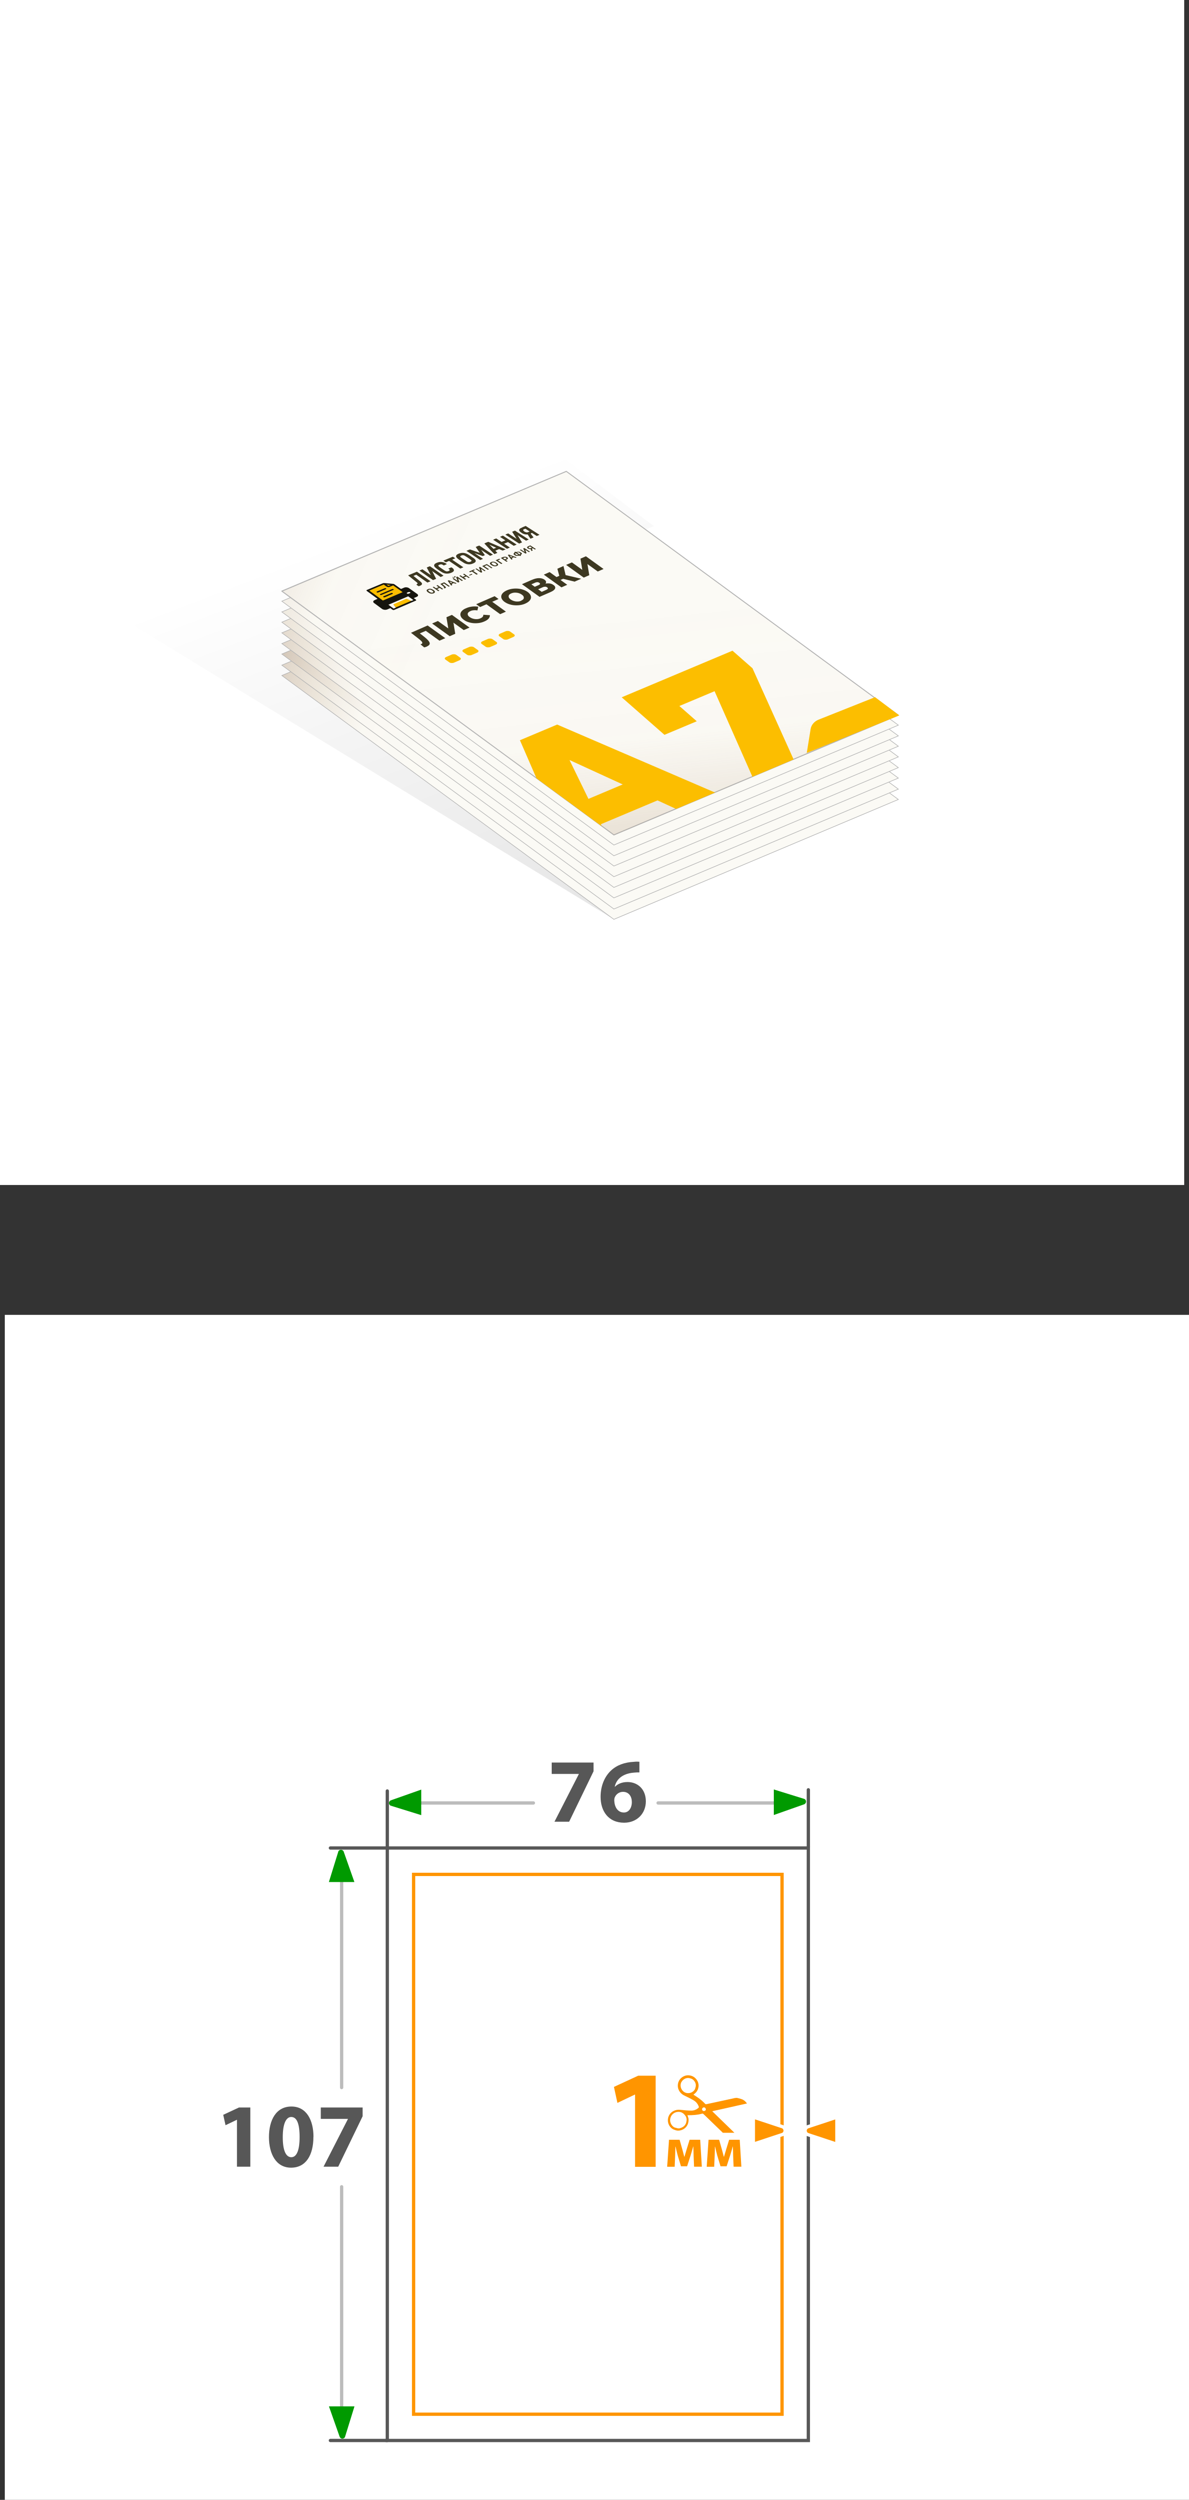
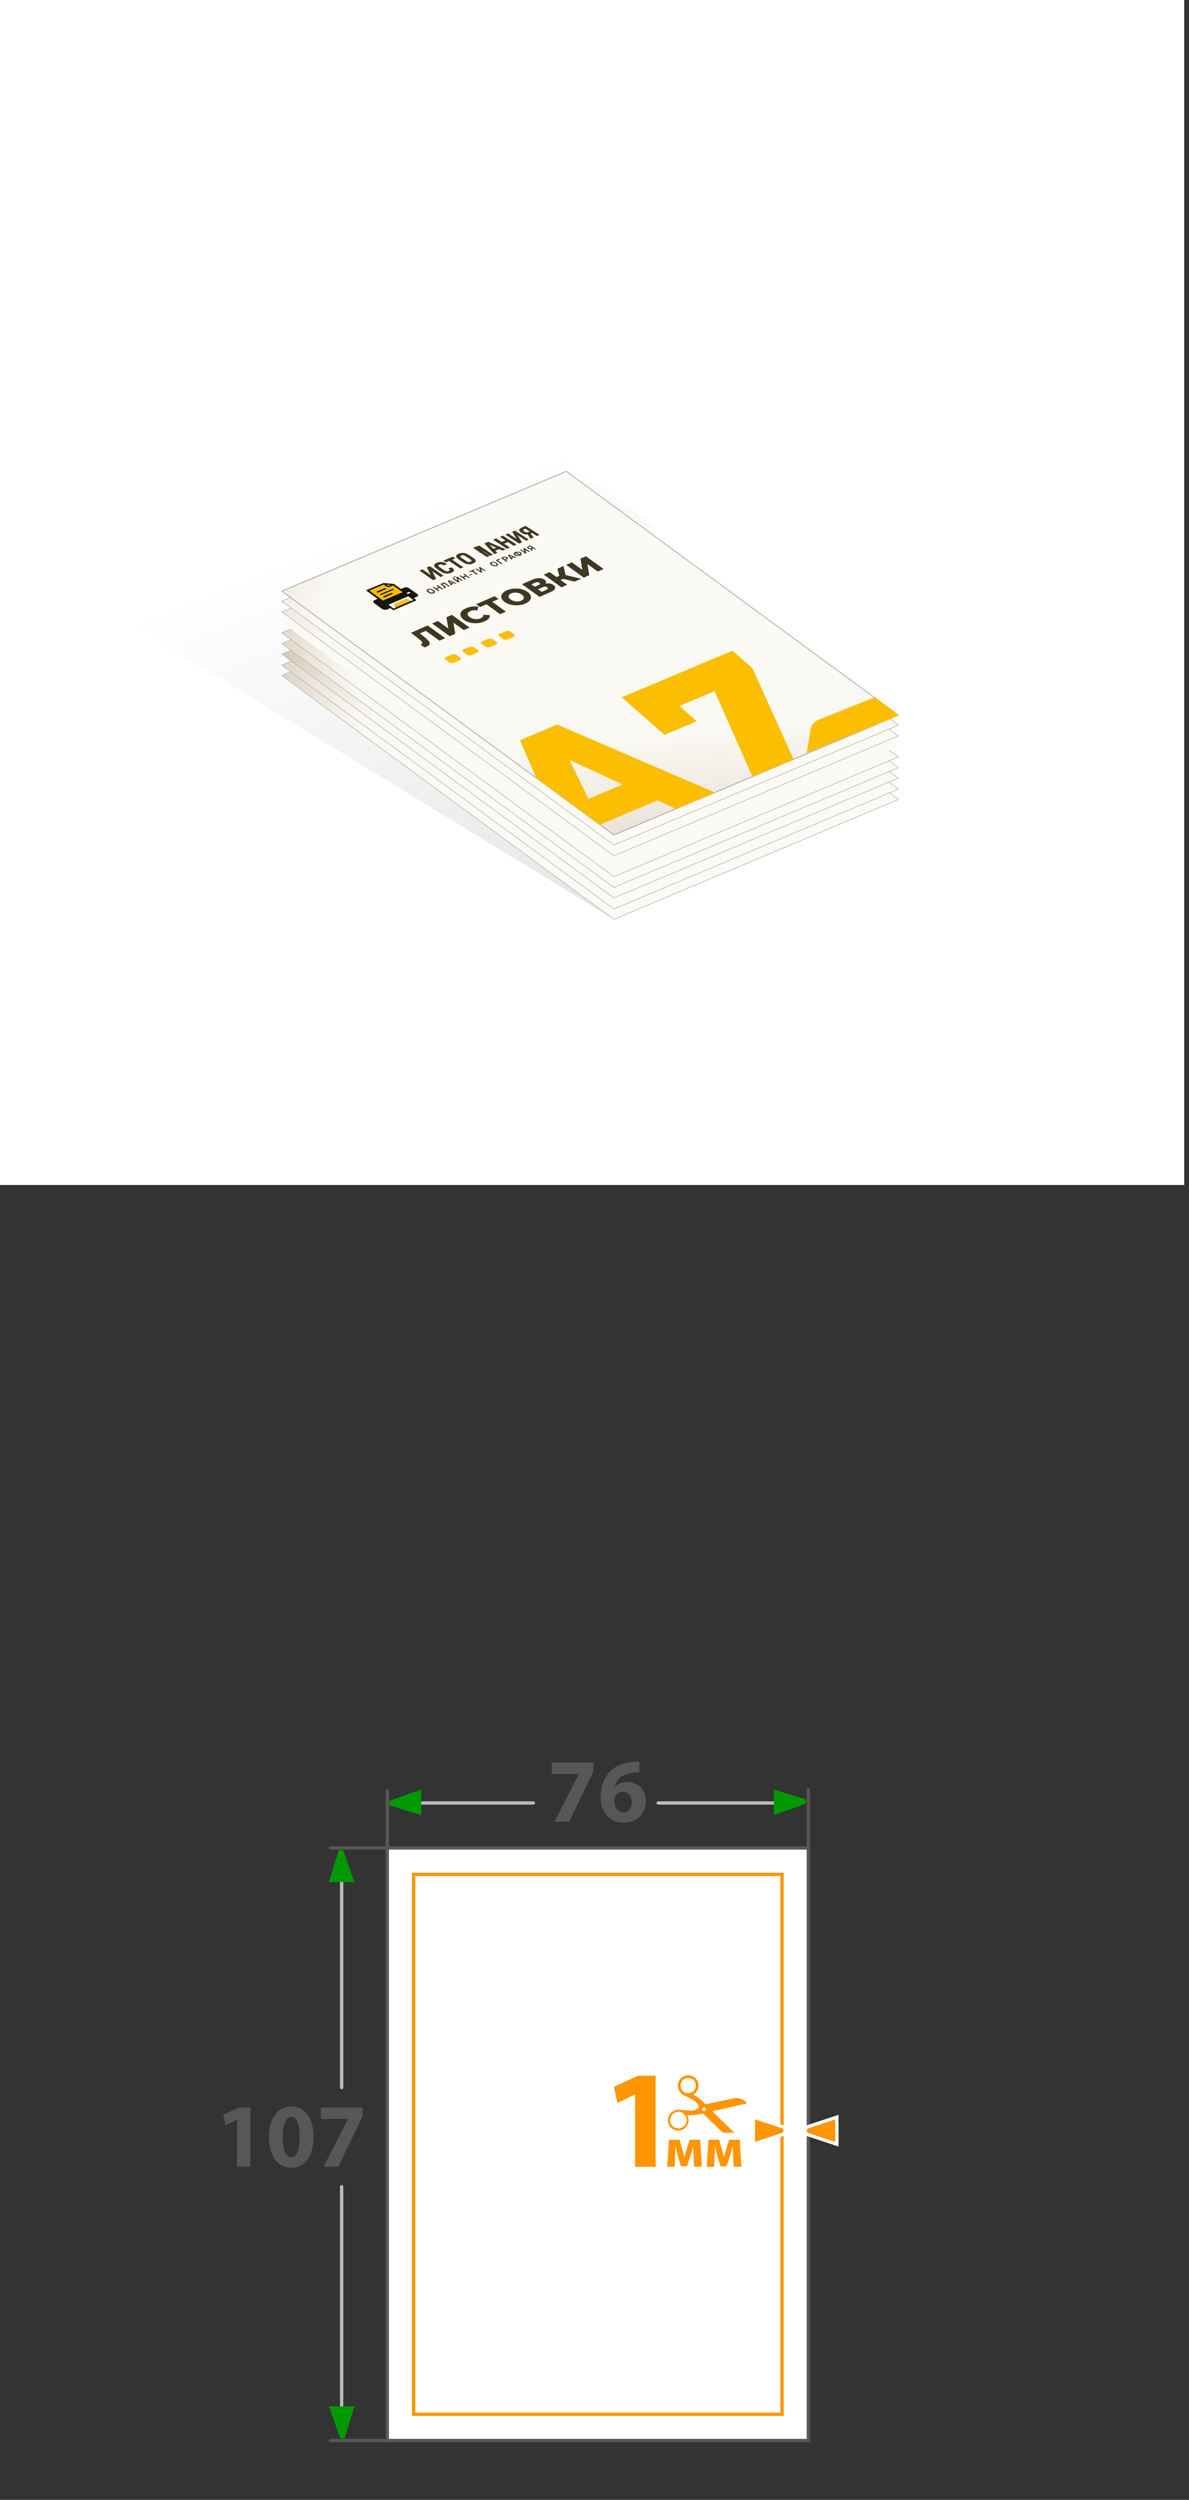
<svg xmlns="http://www.w3.org/2000/svg" xmlns:xlink="http://www.w3.org/1999/xlink" id="_Слой_2" data-name="Слой 2" viewBox="0 0 180.73 379.73">
  <rect x="0" y="0" width="180.73" height="379.73" fill="#333333" stroke="none" />
  <defs>
    <style>
      .cls-1 {
        fill: #fdf9f3;
      }

      .cls-1, .cls-2, .cls-3, .cls-4, .cls-5, .cls-6, .cls-7, .cls-8, .cls-9, .cls-10, .cls-11 {
        stroke-width: 0px;
      }

      .cls-12 {
        fill: url(#_Безымянный_градиент_24-5);
      }

      .cls-12, .cls-13, .cls-14, .cls-15, .cls-16, .cls-17, .cls-18, .cls-19, .cls-20, .cls-21, .cls-22, .cls-23, .cls-24, .cls-25 {
        stroke-miterlimit: 10;
      }

      .cls-12, .cls-14, .cls-15, .cls-16, .cls-17, .cls-18, .cls-21, .cls-22, .cls-23, .cls-24 {
        stroke: #b2b2b2;
        stroke-width: .09px;
      }

      .cls-13 {
        stroke: #575757;
      }

      .cls-13, .cls-4, .cls-19 {
        fill: none;
      }

      .cls-13, .cls-19 {
        stroke-linecap: round;
      }

      .cls-13, .cls-19, .cls-20, .cls-25 {
        stroke-width: .5px;
      }

      .cls-14 {
        fill: url(#_Безымянный_градиент_24-9);
      }

      .cls-15 {
        fill: url(#_Безымянный_градиент_24-2);
      }

      .cls-16 {
        fill: url(#_Безымянный_градиент_24);
      }

      .cls-2 {
        fill: url(#_Безымянный_градиент_109);
      }

      .cls-3 {
        fill: #fcbe00;
      }

      .cls-17 {
        fill: url(#_Безымянный_градиент_24-10);
      }

      .cls-18 {
        fill: url(#_Безымянный_градиент_24-7);
      }

      .cls-5 {
        fill: #575757;
      }

      .cls-26 {
        clip-path: url(#clippath-1);
      }

      .cls-19 {
        stroke: #bcbcbc;
      }

      .cls-20 {
        stroke: #585858;
      }

      .cls-20, .cls-11, .cls-25 {
        fill: #fff;
      }

      .cls-6 {
        fill: #009a00;
      }

      .cls-21 {
        fill: url(#_Безымянный_градиент_24-3);
      }

      .cls-7 {
        fill: #ff9500;
      }

      .cls-8 {
        fill: #16150e;
      }

      .cls-27 {
        clip-path: url(#clippath);
      }

      .cls-9 {
        fill: #fbfaf5;
      }

      .cls-10 {
        fill: #3d3821;
      }

      .cls-22 {
        fill: url(#_Безымянный_градиент_24-4);
      }

      .cls-23 {
        fill: url(#_Безымянный_градиент_24-8);
      }

      .cls-24 {
        fill: url(#_Безымянный_градиент_24-6);
      }

      .cls-25 {
        stroke: #ff9500;
      }
    </style>
    <clipPath id="clippath">
      <rect class="cls-4" x="99.66" y="315.23" width="13.95" height="8.74" />
    </clipPath>
    <linearGradient id="_Безымянный_градиент_109" data-name="Безымянный градиент 109" x1="55.58" y1="80.05" x2="80.19" y2="144.06" gradientUnits="userSpaceOnUse">
      <stop offset="0" stop-color="#000" stop-opacity="0" />
      <stop offset="1" stop-color="#000" stop-opacity=".1" />
    </linearGradient>
    <linearGradient id="_Безымянный_градиент_24" data-name="Безымянный градиент 24" x1="91.72" y1="112.92" x2="37.47" y2="88.98" gradientUnits="userSpaceOnUse">
      <stop offset=".33" stop-color="#c69c6d" stop-opacity="0" />
      <stop offset=".58" stop-color="rgba(169, 128, 84, .11)" stop-opacity=".11" />
      <stop offset="1" stop-color="#603813" stop-opacity=".4" />
    </linearGradient>
    <linearGradient id="_Безымянный_градиент_24-2" data-name="Безымянный градиент 24" x1="91.72" y1="111.35" x2="36.44" y2="86.95" xlink:href="#_Безымянный_градиент_24" />
    <linearGradient id="_Безымянный_градиент_24-3" data-name="Безымянный градиент 24" x1="91.72" y1="109.67" x2="40.85" y2="87.21" xlink:href="#_Безымянный_градиент_24" />
    <linearGradient id="_Безымянный_градиент_24-4" data-name="Безымянный градиент 24" x1="91.72" y1="108.08" x2="36.2" y2="83.57" xlink:href="#_Безымянный_градиент_24" />
    <linearGradient id="_Безымянный_градиент_24-5" data-name="Безымянный градиент 24" x1="91.72" y1="106.45" x2="34.77" y2="81.31" xlink:href="#_Безымянный_градиент_24" />
    <linearGradient id="_Безымянный_градиент_24-6" data-name="Безымянный градиент 24" x1="91.72" y1="104.83" x2="30.8" y2="77.94" xlink:href="#_Безымянный_градиент_24" />
    <linearGradient id="_Безымянный_градиент_24-7" data-name="Безымянный градиент 24" x1="91.72" y1="103.26" x2="27.2" y2="74.78" xlink:href="#_Безымянный_градиент_24" />
    <linearGradient id="_Безымянный_градиент_24-8" data-name="Безымянный градиент 24" y1="101.63" x2="23.55" y2="71.54" xlink:href="#_Безымянный_градиент_24" />
    <linearGradient id="_Безымянный_градиент_24-9" data-name="Безымянный градиент 24" x1="91.72" y1="100.08" x2="24.89" y2="70.58" xlink:href="#_Безымянный_градиент_24" />
    <linearGradient id="_Безымянный_градиент_24-10" data-name="Безымянный градиент 24" x1="85.84" y1="63.44" x2="95.03" y2="148.77" xlink:href="#_Безымянный_градиент_24" />
    <clipPath id="clippath-1">
      <path class="cls-4" d="M87.22,131.26l-8.19-18.82,5.66-2.38,26.16,11.26-5.98,2.52-21.81-10,2.26-.95,7.76,15.92-5.86,2.47ZM88.79,126.27l-2.1-3.76,9.93-4.18,5.06,2.52-12.89,5.42ZM115.06,119.55l-7.44-16.81,3.6,1.16-10.31,4.33.12-2.95,4.88,4.28-4.91,2.06-6.5-5.7,16.84-7.08,3.04,2.67,6.95,15.4-6.27,2.64Z" />
    </clipPath>
  </defs>
  <g id="_Слой_1-2" data-name="Слой 1">
    <g>
-       <rect class="cls-11" x=".73" y="199.73" width="180" height="180" />
      <g>
        <line class="cls-19" x1="51.93" y1="282.29" x2="51.93" y2="317.1" />
        <line class="cls-19" x1="51.93" y1="332.17" x2="51.93" y2="368.43" />
        <line class="cls-19" x1="60.13" y1="273.87" x2="81.08" y2="273.87" />
        <line class="cls-19" x1="100.03" y1="273.87" x2="121.52" y2="273.87" />
        <rect class="cls-20" x="58.87" y="280.71" width="64" height="90" />
        <path class="cls-6" d="M59.35,273.49l4.68-1.65v3.88l-4.68-1.45c-.29-.18-.29-.6,0-.77Z" />
        <path class="cls-6" d="M122.3,274.05l-4.68,1.65v-3.88l4.68,1.45c.29.18.29.6,0,.77Z" />
        <path class="cls-6" d="M51.65,370.21l-1.65-4.68h3.88l-1.45,4.68c-.18.29-.6.29-.77,0Z" />
        <path class="cls-6" d="M52.22,281.2l1.65,4.68h-3.88l1.45-4.68c.18-.29.6-.29.77,0Z" />
        <polyline class="cls-13" points="50.22 280.71 58.87 280.71 58.87 272.05" />
        <line class="cls-13" x1="58.87" y1="370.71" x2="50.22" y2="370.71" />
        <line class="cls-13" x1="122.87" y1="280.53" x2="122.87" y2="271.87" />
        <g>
          <path class="cls-5" d="M36.02,322h-.03l-1.71.82-.35-1.58,2.39-1.11h1.73v8.99h-2.03v-7.12Z" />
          <path class="cls-5" d="M47.64,324.58c0,2.76-1.12,4.69-3.4,4.69s-3.35-2.09-3.36-4.63c0-2.61,1.09-4.66,3.42-4.66s3.35,2.14,3.35,4.6ZM42.98,324.64c0,2.06.5,3.04,1.3,3.04s1.26-1.02,1.26-3.07-.43-3.04-1.27-3.04c-.76,0-1.29.97-1.29,3.07Z" />
          <path class="cls-5" d="M55.12,320.13v1.33l-3.71,7.66h-2.23l3.7-7.23v-.03h-4.12v-1.73h6.35Z" />
        </g>
        <g>
          <path class="cls-5" d="M90.22,267.73v1.33l-3.71,7.66h-2.23l3.7-7.23v-.03h-4.12v-1.73h6.35Z" />
          <path class="cls-5" d="M97.19,269.23c-.23-.01-.48,0-.82.03-1.87.15-2.7,1.11-2.93,2.14h.04c.44-.44,1.08-.71,1.91-.71,1.51,0,2.78,1.06,2.78,2.93s-1.37,3.25-3.3,3.25c-2.41,0-3.58-1.78-3.58-3.93,0-1.69.62-3.1,1.6-4.01.88-.82,2.06-1.24,3.46-1.31.39-.04.65-.03.84-.01v1.62ZM96.04,273.73c0-.83-.44-1.55-1.34-1.55-.57,0-1.04.35-1.23.79-.07.12-.1.29-.1.54.04.95.5,1.81,1.47,1.81.73,0,1.2-.68,1.2-1.59Z" />
        </g>
        <g>
          <rect class="cls-25" x="62.87" y="284.72" width="56" height="82" />
          <g>
            <g>
              <path class="cls-7" d="M96.53,318.17h-.04l-2.64,1.26-.53-2.43,3.68-1.7h2.66v13.84h-3.13v-10.96Z" />
              <path class="cls-7" d="M101.68,325.03h1.62l.44,1.55c.07.24.18.66.27,1.03h.03c.08-.28.21-.73.33-1.12l.45-1.46h1.61l.25,4.09h-1.18l-.07-1.64c0-.35-.03-.95-.04-1.43h-.02c-.16.54-.18.68-.39,1.34l-.54,1.67h-.93l-.49-1.62c-.11-.39-.24-.97-.33-1.36h-.03c-.02.51-.02,1.09-.04,1.43l-.07,1.62h-1.14l.28-4.09Z" />
              <path class="cls-7" d="M107.69,325.03h1.62l.44,1.55c.07.24.18.66.27,1.03h.03c.08-.28.21-.73.33-1.12l.45-1.46h1.61l.25,4.09h-1.18l-.07-1.64c0-.35-.03-.95-.04-1.43h-.02c-.16.54-.18.68-.39,1.34l-.54,1.67h-.93l-.49-1.62c-.11-.39-.24-.97-.33-1.36h-.03c-.02.51-.02,1.09-.04,1.43l-.07,1.62h-1.14l.28-4.09Z" />
              <g class="cls-27">
                <path class="cls-7" d="M111.95,319.87c.51-.11,1.03-.23,1.54-.34.01,0,.02,0,.04-.01h0s-.02-.05-.04-.07c-.17-.24-.39-.43-.66-.55-.24-.1-.5-.16-.75-.22-.09-.02-.18-.02-.27,0-.11,0-.22.03-.32.06-.88.19-1.76.38-2.64.57-.5.11-1,.21-1.5.32-.07.01-.12,0-.16-.05-.06-.07-.13-.14-.2-.21-.45-.45-.96-.8-1.49-1.13-.03-.02-.06-.03-.09-.05,0-.01,0-.02.01-.02.06-.05.11-.09.17-.14.35-.29.55-.65.59-1.1.07-.79-.5-1.45-1.1-1.62-.52-.15-.99-.07-1.42.24-.35.26-.56.62-.62,1.06-.09.69.28,1.27.77,1.59.13.08.27.14.41.21.4.19.8.39,1.18.61.38.22.65.53.8.94.05.13.03.17-.07.26-.3.24-.64.38-1.03.38-.54,0-1.08-.05-1.62-.11-.26-.03-.51-.03-.77.04-.68.19-1.14.73-1.19,1.42-.05.72.37,1.32.89,1.53.2.08.4.15.61.16.83.03,1.69-.61,1.64-1.7,0-.18-.07-.35-.13-.52-.01-.04-.03-.07-.04-.12.04,0,.07,0,.1,0,.69,0,1.37-.03,2.03-.21.06-.02.11-.02.17-.03.04,0,.07,0,.1.03.15.14.3.28.44.42.88.85,1.76,1.7,2.64,2.55.07.07.15.14.23.2.15.11.33.17.51.23.47.16.93.15,1.39-.04h0c-.18-.19-.37-.38-.55-.56-1.04-1.01-2.07-2.02-3.11-3.02-.06-.05-.11-.11-.17-.17.04-.01.07-.02.1-.03,1.18-.26,2.37-.52,3.55-.79ZM105.67,317.25c-.18.52-.84.83-1.41.65-.6-.19-.94-.85-.76-1.45.18-.56.83-.98,1.47-.73.29.06.5.26.66.53.18.33.16.65.04.99ZM103.33,323.29c-.2.05-.38-.01-.61-.08-.27-.03-.49-.22-.66-.48-.16-.26-.23-.54-.19-.85.1-.66.63-1.1,1.29-1.09.46.01.79.25,1.04.63.19.29.2.6.12.93-.13.53-.49.8-.99.93ZM106.92,320.66c-.15-.04-.24-.2-.19-.34.04-.15.2-.24.35-.2.14.04.24.22.2.37-.04.12-.22.21-.35.17Z" />
              </g>
            </g>
            <g>
              <path class="cls-7" d="M114.51,321.59l4.47,1.48c.25.14.36.35.36.58s-.12.44-.31.55l-4.52,1.5v-4.12Z" />
              <path class="cls-11" d="M114.76,321.93l4.14,1.37c.26.16.26.53,0,.68l-4.14,1.37v-3.43M114.26,321.24v4.81l.66-.22,4.14-1.37.05-.02.05-.03c.27-.16.43-.45.43-.77,0-.32-.16-.6-.43-.77l-.05-.03-.05-.02-4.14-1.37-.66-.22h0Z" />
            </g>
            <g>
              <path class="cls-7" d="M122.74,324.23c-.25-.14-.36-.35-.36-.58s.12-.44.31-.55l4.52-1.5v4.12l-4.47-1.48Z" />
              <path class="cls-11" d="M126.96,321.93v3.43l-4.14-1.37c-.26-.16-.26-.53,0-.68l4.14-1.37M127.46,321.24l-.66.22-4.14,1.37-.05.02-.05.03c-.27.16-.43.45-.43.77,0,.32.16.6.43.77l.05.03.05.02,4.14,1.37.66.22v-4.81h0Z" />
            </g>
          </g>
        </g>
      </g>
      <rect class="cls-11" width="180" height="180" />
      <polygon class="cls-2" points="42.84 102.62 93.31 139.65 16.61 92.74 16.61 22.38 16.61 17.49 99.39 79.92 42.84 102.62" />
      <polygon class="cls-9" points="93.31 139.65 42.84 102.62 86.08 84.41 136.55 121.44 93.31 139.65" />
      <polygon class="cls-16" points="93.31 139.65 42.84 102.61 86.08 84.41 136.55 121.44 93.31 139.65" />
      <polygon class="cls-9" points="93.31 138.08 42.84 101.05 86.08 82.84 136.55 119.87 93.31 138.08" />
      <polygon class="cls-15" points="93.31 138.08 42.84 101.04 86.08 82.84 136.55 119.87 93.31 138.08" />
      <polygon class="cls-9" points="93.31 136.39 42.84 99.36 86.08 81.16 136.55 118.19 93.31 136.39" />
      <polygon class="cls-21" points="93.31 136.39 42.84 99.35 86.08 81.16 136.55 118.19 93.31 136.39" />
      <polygon class="cls-9" points="93.31 134.8 42.84 97.77 86.08 79.57 136.55 116.6 93.31 134.8" />
      <polygon class="cls-22" points="93.31 134.8 42.84 97.76 86.08 79.57 136.55 116.6 93.31 134.8" />
      <polygon class="cls-9" points="93.31 133.17 42.84 96.14 86.08 77.94 136.55 114.97 93.31 133.17" />
      <polygon class="cls-12" points="93.31 133.17 42.84 96.13 86.08 77.94 136.55 114.97 93.31 133.17" />
      <polygon class="cls-9" points="93.31 131.55 42.84 94.52 86.08 76.32 136.55 113.35 93.31 131.55" />
-       <polygon class="cls-24" points="93.31 131.55 42.84 94.51 86.08 76.32 136.55 113.35 93.31 131.55" />
      <polygon class="cls-9" points="93.31 129.99 42.84 92.96 86.08 74.75 136.55 111.78 93.31 129.99" />
      <polygon class="cls-18" points="93.31 129.99 42.84 92.95 86.08 74.75 136.55 111.78 93.31 129.99" />
      <polygon class="cls-9" points="93.31 128.36 42.84 91.33 86.08 73.12 136.55 110.15 93.31 128.36" />
      <polygon class="cls-23" points="93.31 128.36 42.84 91.32 86.08 73.12 136.55 110.15 93.31 128.36" />
      <polygon class="cls-9" points="93.31 126.8 42.84 89.77 86.08 71.57 136.55 108.6 93.31 126.8" />
      <polygon class="cls-14" points="93.31 126.8 42.84 89.76 86.08 71.57 136.55 108.6 93.31 126.8" />
      <polygon class="cls-17" points="136.55 108.66 93.31 126.86 42.84 89.83 86.08 71.63 136.55 108.66" />
      <g class="cls-26">
        <polygon class="cls-3" points="136.55 108.66 93.31 126.86 42.84 89.83 86.08 71.63 136.55 108.66" />
      </g>
      <g>
        <g>
          <path class="cls-3" d="M69.83,100.3l-.81.35c-.23.1-.56.08-.72-.04l-.59-.42c-.17-.12-.12-.3.12-.4l.81-.35c.23-.1.56-.08.72.04l.59.42c.17.12.12.3-.12.4Z" />
          <path class="cls-3" d="M72.51,99.14l-.81.35c-.23.1-.56.08-.72-.04l-.59-.42c-.17-.12-.12-.3.12-.4l.81-.35c.23-.1.56-.08.72.04l.59.42c.17.12.12.3-.12.4Z" />
          <path class="cls-3" d="M75.34,97.92l-.81.35c-.23.1-.56.08-.72-.04l-.59-.42c-.17-.12-.12-.3.12-.4l.81-.35c.23-.1.56-.08.72.04l.59.42c.17.12.12.3-.12.4Z" />
          <path class="cls-3" d="M78.02,96.76l-.81.35c-.23.1-.56.08-.72-.04l-.59-.42c-.17-.12-.12-.3.12-.4l.81-.35c.23-.1.56-.08.72.04l.59.42c.17.12.12.3-.12.4Z" />
        </g>
        <g>
          <path class="cls-10" d="M64.93,98.19c-.06.03-.13.05-.2.08-.07.02-.16.05-.25.07l-.57-.47s.09-.03.13-.04c.12-.05.17-.12.15-.21-.02-.09-.09-.19-.22-.31-.13-.12-.29-.25-.48-.4l-1.02-.79,2.53-1.11,2.68,1.93-.88.38-2.25-1.62.36.04-1.27.55v-.21s.59.45.59.45c.25.19.46.37.64.53.17.16.3.31.38.45.08.14.09.26.04.37-.05.11-.17.21-.37.3Z" />
          <path class="cls-10" d="M68.36,96.64l-2.68-1.93.88-.38,1.58,1.13-.28-1.7.83-.36,2.68,1.93-.88.38-1.57-1.13.28,1.69-.84.37Z" />
          <path class="cls-10" d="M73.62,94.4c-.25.11-.51.19-.79.23-.28.04-.56.05-.84.03-.28-.02-.55-.08-.8-.16-.26-.08-.49-.2-.69-.35-.2-.15-.35-.3-.43-.46-.08-.16-.11-.32-.08-.48.03-.16.11-.31.26-.45.14-.14.34-.27.59-.37.29-.13.59-.21.91-.25.32-.04.63-.03.95.02l-.13.56c-.2-.03-.39-.04-.57-.02-.18.01-.34.05-.49.12-.13.06-.23.12-.3.19-.07.07-.11.15-.12.23,0,.08.01.17.06.25.05.09.13.17.25.25.12.08.24.15.38.2.14.05.28.08.42.1.14.02.29.01.43,0,.14-.02.28-.06.41-.12.15-.07.26-.14.33-.23.07-.09.1-.2.1-.31l1,.07c0,.18-.06.35-.2.52-.14.16-.36.31-.65.43Z" />
          <path class="cls-10" d="M76.02,93.29l-2.25-1.62.37.03-1.16.51-.6-.43,2.8-1.22.6.43-1.16.51.03-.21,2.25,1.62-.87.38Z" />
          <path class="cls-10" d="M79.86,91.68c-.25.11-.52.19-.8.23-.28.04-.56.05-.85.03-.28-.02-.55-.07-.81-.16-.26-.08-.48-.2-.69-.34-.2-.14-.34-.3-.43-.46-.08-.16-.11-.32-.08-.48.03-.16.12-.31.26-.45s.34-.27.59-.38c.25-.11.52-.19.8-.23.28-.04.56-.05.84-.03.28.02.55.07.81.16.26.08.49.2.69.34.2.14.34.3.43.46.08.16.11.32.08.48-.03.16-.12.31-.26.45-.14.14-.34.27-.59.38ZM79.23,91.23c.12-.05.21-.11.28-.18.07-.07.11-.15.11-.23,0-.08-.01-.17-.06-.25-.05-.09-.13-.17-.25-.25-.12-.08-.24-.15-.38-.2-.14-.05-.28-.08-.42-.09-.14-.02-.29-.01-.42,0-.14.02-.27.06-.39.11-.12.05-.21.11-.28.18-.07.07-.1.15-.11.23,0,.08.01.17.06.25.05.09.13.17.25.26.12.08.24.15.38.2.14.05.28.08.42.1.14.02.29.01.42,0s.27-.06.39-.11Z" />
          <path class="cls-10" d="M82.02,90.67l-2.68-1.93,1.53-.67c.38-.16.73-.25,1.06-.25.33,0,.6.07.83.23.22.16.29.32.22.49-.07.17-.27.33-.59.47l-.09-.17c.35-.15.69-.23,1.01-.23.32,0,.59.08.82.25.24.17.31.35.24.54s-.32.38-.72.55l-1.61.7ZM81.29,89.13l.57-.25c.13-.06.2-.11.22-.17.02-.06-.02-.12-.1-.18-.09-.06-.18-.1-.29-.1-.11,0-.23.02-.35.08l-.57.25.53.38ZM82.35,89.9l.7-.31c.13-.06.2-.11.22-.18.02-.06-.02-.13-.11-.19-.09-.07-.19-.1-.3-.1-.11,0-.23.02-.36.08l-.7.31.55.4Z" />
          <path class="cls-10" d="M85.34,89.22l-2.68-1.93.88-.39,2.68,1.93-.88.39ZM84.94,88.21l-.61-.44,1.14-.5.61.44-1.14.5ZM86,87.48l-.9.3-.38-1.39.93-.41.35,1.49ZM87.34,88.35l-2.16-.53.35-.57,2.81.66-1,.44Z" />
          <path class="cls-10" d="M88.73,87.74l-2.68-1.93.88-.38,1.58,1.13-.28-1.7.83-.36,2.68,1.93-.88.38-1.57-1.13.28,1.69-.84.37Z" />
        </g>
        <g>
          <g>
-             <path class="cls-10" d="M72.94,83.99c-.21-.3-.42-.6-.63-.9.16-.09.34-.16.54-.22l2.08,1.38-.43.18-1.31-.87s-.02,0-.03,0c.18.25.36.5.54.76-.09.06-.19.1-.32.15-.41-.15-.82-.3-1.23-.45h-.02c.42.3.85.58,1.29.87l-.43.18-2.09-1.4c.19-.07.35-.16.54-.21.52.17.99.36,1.51.53Z" />
+             <path class="cls-10" d="M72.94,83.99c-.21-.3-.42-.6-.63-.9.16-.09.34-.16.54-.22l2.08,1.38-.43.18-1.31-.87s-.02,0-.03,0h-.02c.42.3.85.58,1.29.87l-.43.18-2.09-1.4c.19-.07.35-.16.54-.21.52.17.99.36,1.51.53Z" />
            <path class="cls-10" d="M77.85,80.78c.15-.06.26-.14.44-.17l2.08,1.34-.41.18-1.3-.84c.25.36.44.74.69,1.1l-.44.18-2.09-1.36c.11-.07.27-.13.43-.18l1.25.81s.01,0,.02,0c-.22-.35-.44-.7-.67-1.06Z" />
            <path class="cls-10" d="M66.29,87.92l-.47.2-2.07-1.45.46-.19,1.24.86s.01,0,.02,0c-.2-.38-.4-.75-.6-1.13.14-.07.29-.14.48-.2l2.06,1.43c-.05.05-.14.07-.21.11-.07.03-.14.06-.22.1l-1.29-.9c.22.39.39.79.61,1.18Z" />
-             <path class="cls-10" d="M62.05,87.39l1.32-.55,2.07,1.45-.47.2-1.7-1.19-.43.18c.15.12.3.24.45.36.23.19.48.37.69.57.31.28.19.48-.34.64-.13-.08-.27-.16-.35-.26.25-.16.24-.19.01-.37-.4-.32-.79-.64-1.18-.95-.03-.02-.04-.04-.07-.07Z" />
            <path class="cls-10" d="M74.99,81.97c.14-.06.27-.13.44-.18l.81.53.58-.24-.82-.53c.14-.07.29-.13.44-.19.7.45,1.38.9,2.09,1.36l-.44.19-.88-.57-.59.25.88.58-.44.19-2.09-1.37Z" />
            <path class="cls-10" d="M67.91,85.7l-.45.19c-.07-.04-.14-.07-.2-.11-.1-.06-.21-.08-.34-.04-.34.09-.38.19-.14.37.27.2.55.39.84.58.07.05.17.07.26.11.2-.01.36-.05.45-.15.11-.11-.1-.19-.18-.28l.44-.19c.28.1.54.42.33.62-.13.13-.33.22-.57.28-.44.11-.83.05-1.24-.2-.34-.22-.68-.43-.95-.68-.28-.25-.22-.51.16-.68.12-.05.24-.1.38-.13.42-.09.91.03,1.21.29Z" />
            <path class="cls-10" d="M68.27,85.2l-.49.21c-.16-.08-.26-.17-.39-.25l1.44-.6.36.24c-.13.09-.32.13-.45.22l1.69,1.15-.46.2-1.7-1.16Z" />
            <path class="cls-10" d="M79.86,83.53c.04.17.1.33.19.48l-.18.08-.86-.56.16-.07.55.36s.02,0,.03,0c-.07-.17-.14-.34-.22-.51l.17-.07.86.56-.17.07-.52-.34Z" />
            <path class="cls-10" d="M72.79,86.18l.16-.07.86.58-.16.07-.51-.35c.02.17.08.33.16.5l-.18.08-.85-.58s.09-.04.15-.07l.55.37s.02,0,.03,0c-.06-.17-.13-.35-.19-.52Z" />
            <path class="cls-10" d="M71.41,87.73l-.17.07-.35-.24-.38.17.35.24-.19.08-.85-.58s.1-.06.18-.08l.34.23.38-.16-.34-.23s.1-.05.17-.08l.86.59Z" />
            <path class="cls-10" d="M68.37,89.04l-.18.08-.69-.48c-.09.02-.15.06-.24.09.14.12.28.23.41.35.17.16.16.2-.08.3-.07-.02-.1-.06-.15-.09,0-.04.08-.04.07-.08-.16-.18-.39-.34-.58-.51l.59-.25.85.59Z" />
-             <path class="cls-10" d="M74.33,86.47l-.19.08-.85-.57.71-.3.85.57-.16.07-.7-.47-.36.15.7.47Z" />
            <path class="cls-10" d="M65.77,89.19l.17-.07.34.24.39-.17-.33-.23s.11-.06.17-.09l.85.6-.17.07-.35-.24-.4.17.35.24-.18.08-.85-.6Z" />
            <path class="cls-10" d="M72.63,87.2l-.2.09-.7-.48-.27.11c-.07-.02-.11-.06-.16-.1l.74-.32c.07.02.1.06.15.09l-.28.12.71.48Z" />
            <path class="cls-10" d="M75.34,85.1l.54-.23c.07.02.11.06.15.1l-.36.15.7.47-.19.08-.85-.57Z" />
            <g>
              <path class="cls-10" d="M69.64,88.49l-.86-.59.18-.08.58.4c-.08-.2-.14-.38-.21-.56l.18-.08.86.59-.18.08-.56-.39c.06.2.12.37.2.54l-.2.09Z" />
              <path class="cls-10" d="M68.84,87.65s.09.02.14.03c.11-.02.08-.06.06-.11.04-.02.08-.05.14-.06.11.1.1.14-.03.2-.15.07-.26.06-.42-.02.04-.02.08-.04.12-.06Z" />
            </g>
            <path class="cls-10" d="M71.4,87.43l-.12-.08.41-.18c.05.02.09.05.12.08l-.41.18Z" />
            <path class="cls-10" d="M71.21,84.26c-.38-.23-.8-.37-1.33-.21-.47.14-.77.39-.36.76.28.24.63.46.98.68.18.11.38.19.64.22.42.04.7-.07.95-.21.27-.16.3-.35.06-.59-.14-.14-.36-.25-.49-.35-.17-.12-.3-.21-.45-.3ZM71.59,85.04c.14.11.1.21-.09.29-.18.07-.37.06-.53-.04-.16-.1-.31-.21-.46-.31-.14-.1-.29-.19-.43-.29-.17-.12-.16-.22.03-.3.21-.09.37-.08.56.04.33.2.64.4.92.62Z" />
            <path class="cls-10" d="M79.39,80.12c-.09.04-.18.08-.27.12-.04.02-.07.05-.1.07-.18.17-.12.34.11.52.27.21.56.39,1.07.35.16.21.26.43.44.65l.45-.19s-.01-.05-.04-.08c-.1-.13-.2-.26-.3-.38-.11-.14-.11-.15.11-.23l.73.47.42-.18-2.11-1.35c-.19.08-.36.15-.53.22ZM80.51,80.73c-.17.05-.27.18-.51.13-.24-.05-.39-.17-.47-.3-.08-.15.19-.17.31-.25.03.01.04.01.05.02.2.13.4.26.62.4Z" />
            <path class="cls-10" d="M74.22,82.3c-.22.08-.41.16-.6.25.51.54.99,1.08,1.53,1.62l.45-.19c-.1-.11-.2-.22-.31-.33l.57-.24c.21.06.36.17.57.22l.44-.19c-.89-.39-1.77-.76-2.66-1.14ZM75.01,83.37c-.21-.21-.41-.42-.62-.63.35.15.68.3,1.03.46l-.41.17Z" />
            <path class="cls-10" d="M78.42,83.85s-.05-.04-.11-.04l-.14.06s.05.04.06.07c-.21.15-.22.24-.05.36.21.16.36.18.77.1.05.01.06.05.13.06.04-.02.11-.04.14-.07-.03-.02-.06-.05-.09-.07.24-.16.26-.25.08-.37-.25-.17-.36-.18-.79-.09ZM78.78,84.28c-.12.06-.21.06-.34-.02-.18-.11-.19-.16-.04-.23l.38.25ZM78.97,84.21l-.39-.26c.15-.07.23-.07.39.03.17.11.17.15,0,.23Z" />
            <path class="cls-10" d="M75.34,85.41c-.23-.11-.47-.13-.69-.03-.2.09-.24.2-.11.34.09.09.21.17.35.23.23.1.47.1.66.01.19-.09.22-.21.08-.35-.08-.08-.18-.14-.3-.2ZM75.47,85.71c.04.07.02.12-.08.15-.09.04-.19.04-.3,0-.13-.05-.24-.12-.32-.2-.08-.08-.09-.15.04-.2.12-.05.22-.04.38.03.05.02.09.05.13.08.07.04.11.08.14.13Z" />
            <path class="cls-10" d="M65.68,89.5c-.23-.1-.45-.1-.65,0-.2.09-.23.2-.11.35.04.05.09.09.15.13.08.06.18.12.3.16.34.11.77-.03.74-.25-.03-.17-.21-.28-.43-.38ZM65.86,89.85c.04.07,0,.12-.09.15-.09.04-.18.04-.29,0-.17-.07-.29-.16-.38-.26-.07-.08.02-.12.1-.15.08-.04.19-.04.29,0,.08.03.16.06.2.11.08.05.13.1.16.16Z" />
            <path class="cls-10" d="M80.25,83c-.16.08-.17.19-.05.29.12.09.27.13.47.12,0,.1.06.19.11.29l.19-.08c0-.11-.26-.25.03-.34l.3.19.16-.07-.86-.56c-.12.05-.24.1-.35.15ZM80.85,83.18c-.11.04-.18.12-.36.09-.07-.01-.12-.05-.14-.09-.05-.11.16-.11.22-.18l.27.18Z" />
            <path class="cls-10" d="M76.54,84.59c-.16.04-.28.11-.41.17l.86.57c.06-.02.12-.04.17-.08l-.28-.19c.07-.03.13-.05.18-.08.17-.09.2-.21.06-.31-.14-.11-.36-.14-.57-.08ZM76.74,84.97l-.27-.18c.21-.12.32-.13.44-.06.12.08.08.14-.17.23Z" />
            <path class="cls-10" d="M77.35,84.24l-.16.07c.18.23.34.47.55.7l.17-.07c-.04-.05-.08-.11-.11-.16l.3-.13c.09.03.18.06.26.09l.18-.08c-.4-.14-.78-.28-1.18-.42ZM77.69,84.66c-.07-.08-.14-.16-.21-.25.16.06.28.11.42.16l-.21.09Z" />
            <path class="cls-10" d="M68.21,88.14l-.16.07c.17.24.34.49.52.73.08-.02.14-.05.19-.08-.03-.06-.1-.11-.1-.16l.31-.13c.09.03.17.06.26.1l.19-.08c-.41-.15-.81-.3-1.2-.45ZM68.54,88.58c-.06-.08-.13-.16-.2-.25.15.06.27.11.41.16l-.22.09Z" />
          </g>
          <g>
            <path class="cls-8" d="M59.34,92.37c-.16.07-.31.13-.46.2-.22.09-.47.08-.69-.01-.04-.02-.08-.04-.11-.06-.41-.3-.81-.6-1.22-.9-.19-.14-.16-.32.04-.42.14-.07.3-.13.44-.19.02,0,.03-.01.05-.02,0-.01-.02-.02-.03-.03-.54-.39-1.07-.78-1.6-1.17-.09-.06-.08-.12.03-.17.8-.33,1.6-.67,2.4-1,.08-.03.16-.04.26-.03.43.04.86.08,1.29.12.1,0,.17.03.23.08.32.23.64.46.97.69.03,0,.05-.02.07-.02.15-.06.29-.13.45-.19.23-.08.53-.04.71.09.41.29.83.59,1.24.88.21.15.17.33-.07.44-.15.06-.3.13-.45.19.09.07.19.13.28.2.03.02.06.04.07.06.05.05.02.11-.07.14-.38.16-.76.33-1.14.49-.68.29-1.36.59-2.05.88-.01,0-.03.01-.04.02-.1.04-.2.03-.29-.03-.11-.08-.21-.15-.32-.24Z" />
            <path class="cls-3" d="M59.77,88.93l1.43,1.02-3,1.27-2.07-1.51,2.19-.92s.03.02.05.03c.14.1.27.2.41.29.12.08.3.1.44.04.17-.07.33-.14.5-.21.02,0,.03-.01.05-.02Z" />
            <path class="cls-3" d="M62.5,91.27c-.29.12-.58.25-.87.37-.46.2-.93.4-1.4.6-.02,0-.04.01-.05.02-.03,0-.04-.02-.05-.04-.1-.12-.2-.25-.3-.37-.04-.05-.02-.09.05-.12.01,0,.03-.01.04-.02.57-.24,1.14-.49,1.7-.73.01,0,.02,0,.03-.01.08-.03.16-.03.24,0,.19.08.38.17.57.26.02,0,.04.02.04.04Z" />
            <path class="cls-1" d="M62.5,91.27c-.16-.08-.32-.15-.48-.22-.05-.02-.1-.04-.15-.06-.07-.03-.14-.03-.2,0-.6.25-1.19.51-1.79.77-.06.03-.08.06-.04.11.11.14.23.28.34.42-.12.05-.23.1-.35.15l-.79-.58,3-1.28.8.57-.34.14Z" />
            <path class="cls-1" d="M61.86,90.15s-.06-.07-.02-.09c.08-.07.2-.12.34-.14.07-.01.13.02.18.06.03.03.03.07-.02.1-.08.04-.17.08-.27.11-.07.02-.14,0-.21-.03Z" />
            <path class="cls-3" d="M59.37,88.86l-.34.14-.29-.21c.21.02.42.04.63.06Z" />
            <path class="cls-8" d="M59.83,89.59c-.26.11-.52.22-.78.33-.34.15-.69.29-1.04.44-.08.03-.16.03-.22,0-.06-.03-.06-.08-.01-.11.01,0,.03-.02.04-.02.59-.25,1.17-.49,1.76-.74.1-.04.17-.03.24.02.03.03.03.05.02.09Z" />
            <path class="cls-8" d="M59.08,90.48c-.19.08-.38.16-.57.24-.08.03-.17.03-.23-.02-.06-.04-.05-.09.03-.13.38-.16.77-.33,1.15-.49.07-.03.16-.02.22.02.06.04.05.09-.03.13-.19.08-.38.16-.58.24Z" />
            <path class="cls-8" d="M58.07,89.75c-.19.08-.38.16-.57.24-.09.04-.18.02-.23-.02-.06-.04-.04-.09.04-.13.38-.16.77-.32,1.15-.48.07-.03.17-.02.22.02.06.04.05.09-.03.12-.19.08-.39.16-.58.24h0Z" />
          </g>
        </g>
      </g>
      <path class="cls-3" d="M133.01,105.9l-8.6,3.42c-.62.25-1.09.79-1.19,1.4l-.59,3.65,14.06-5.7-3.68-2.77Z" />
    </g>
  </g>
</svg>